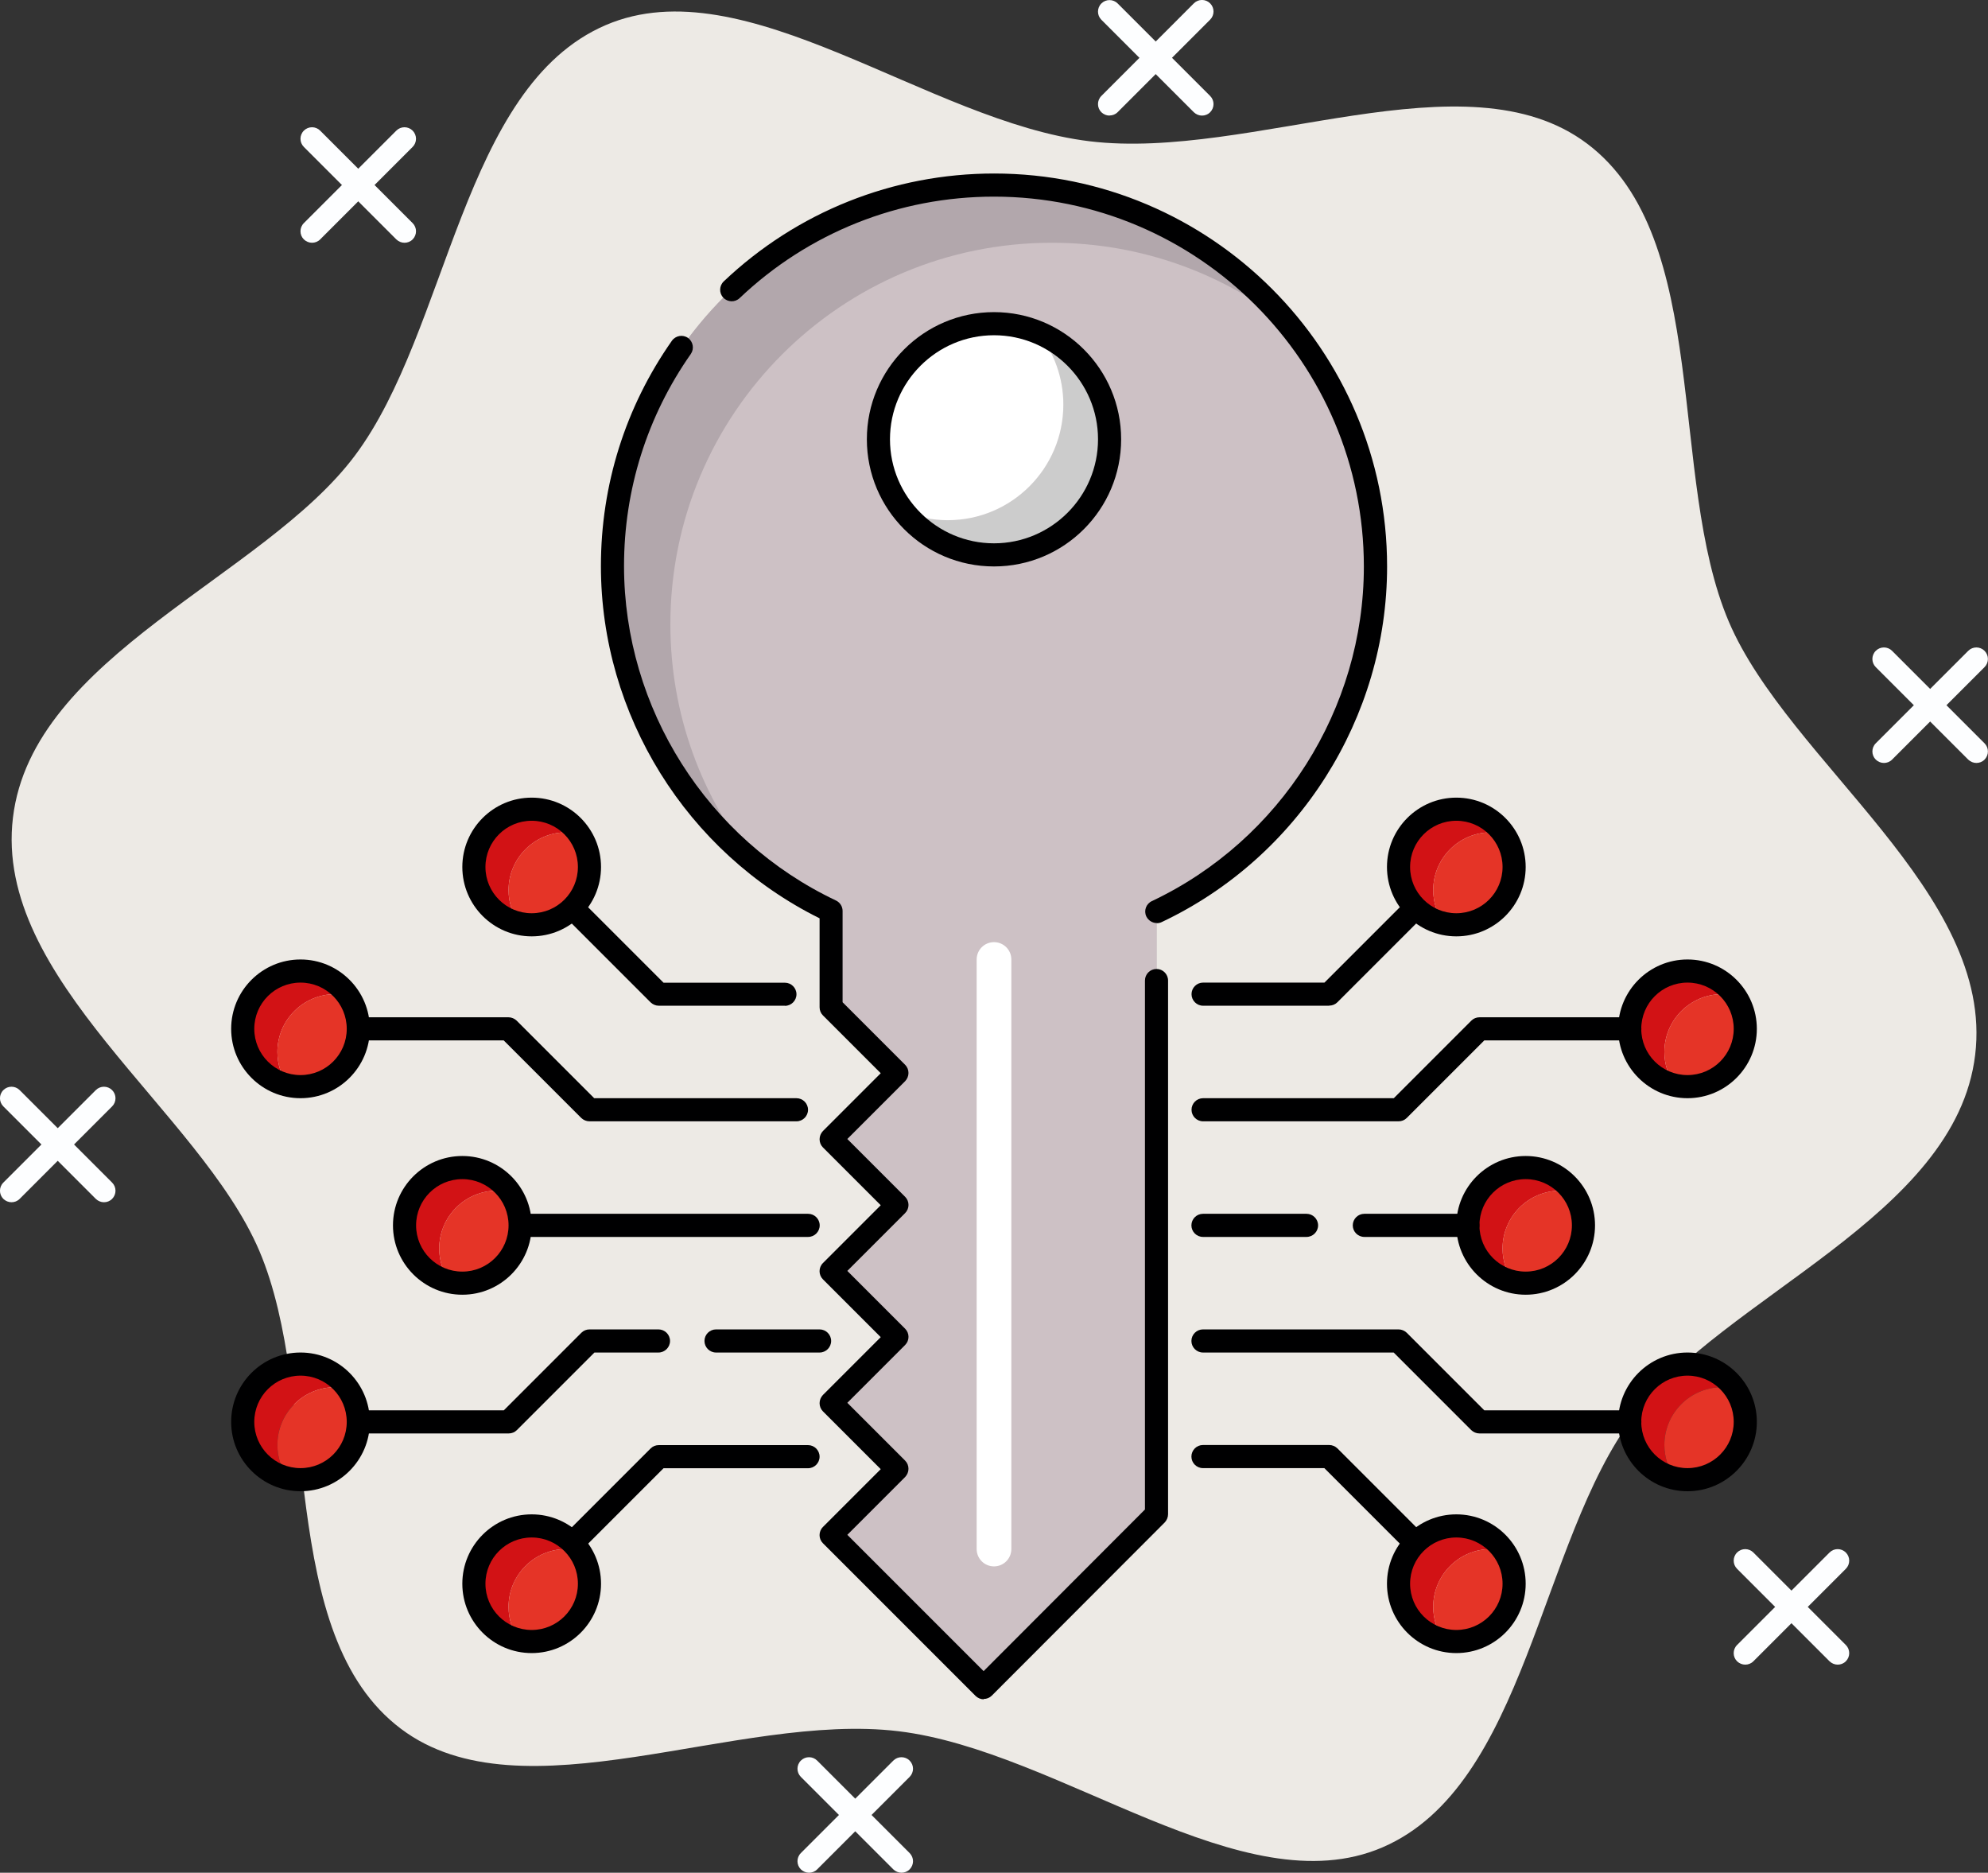
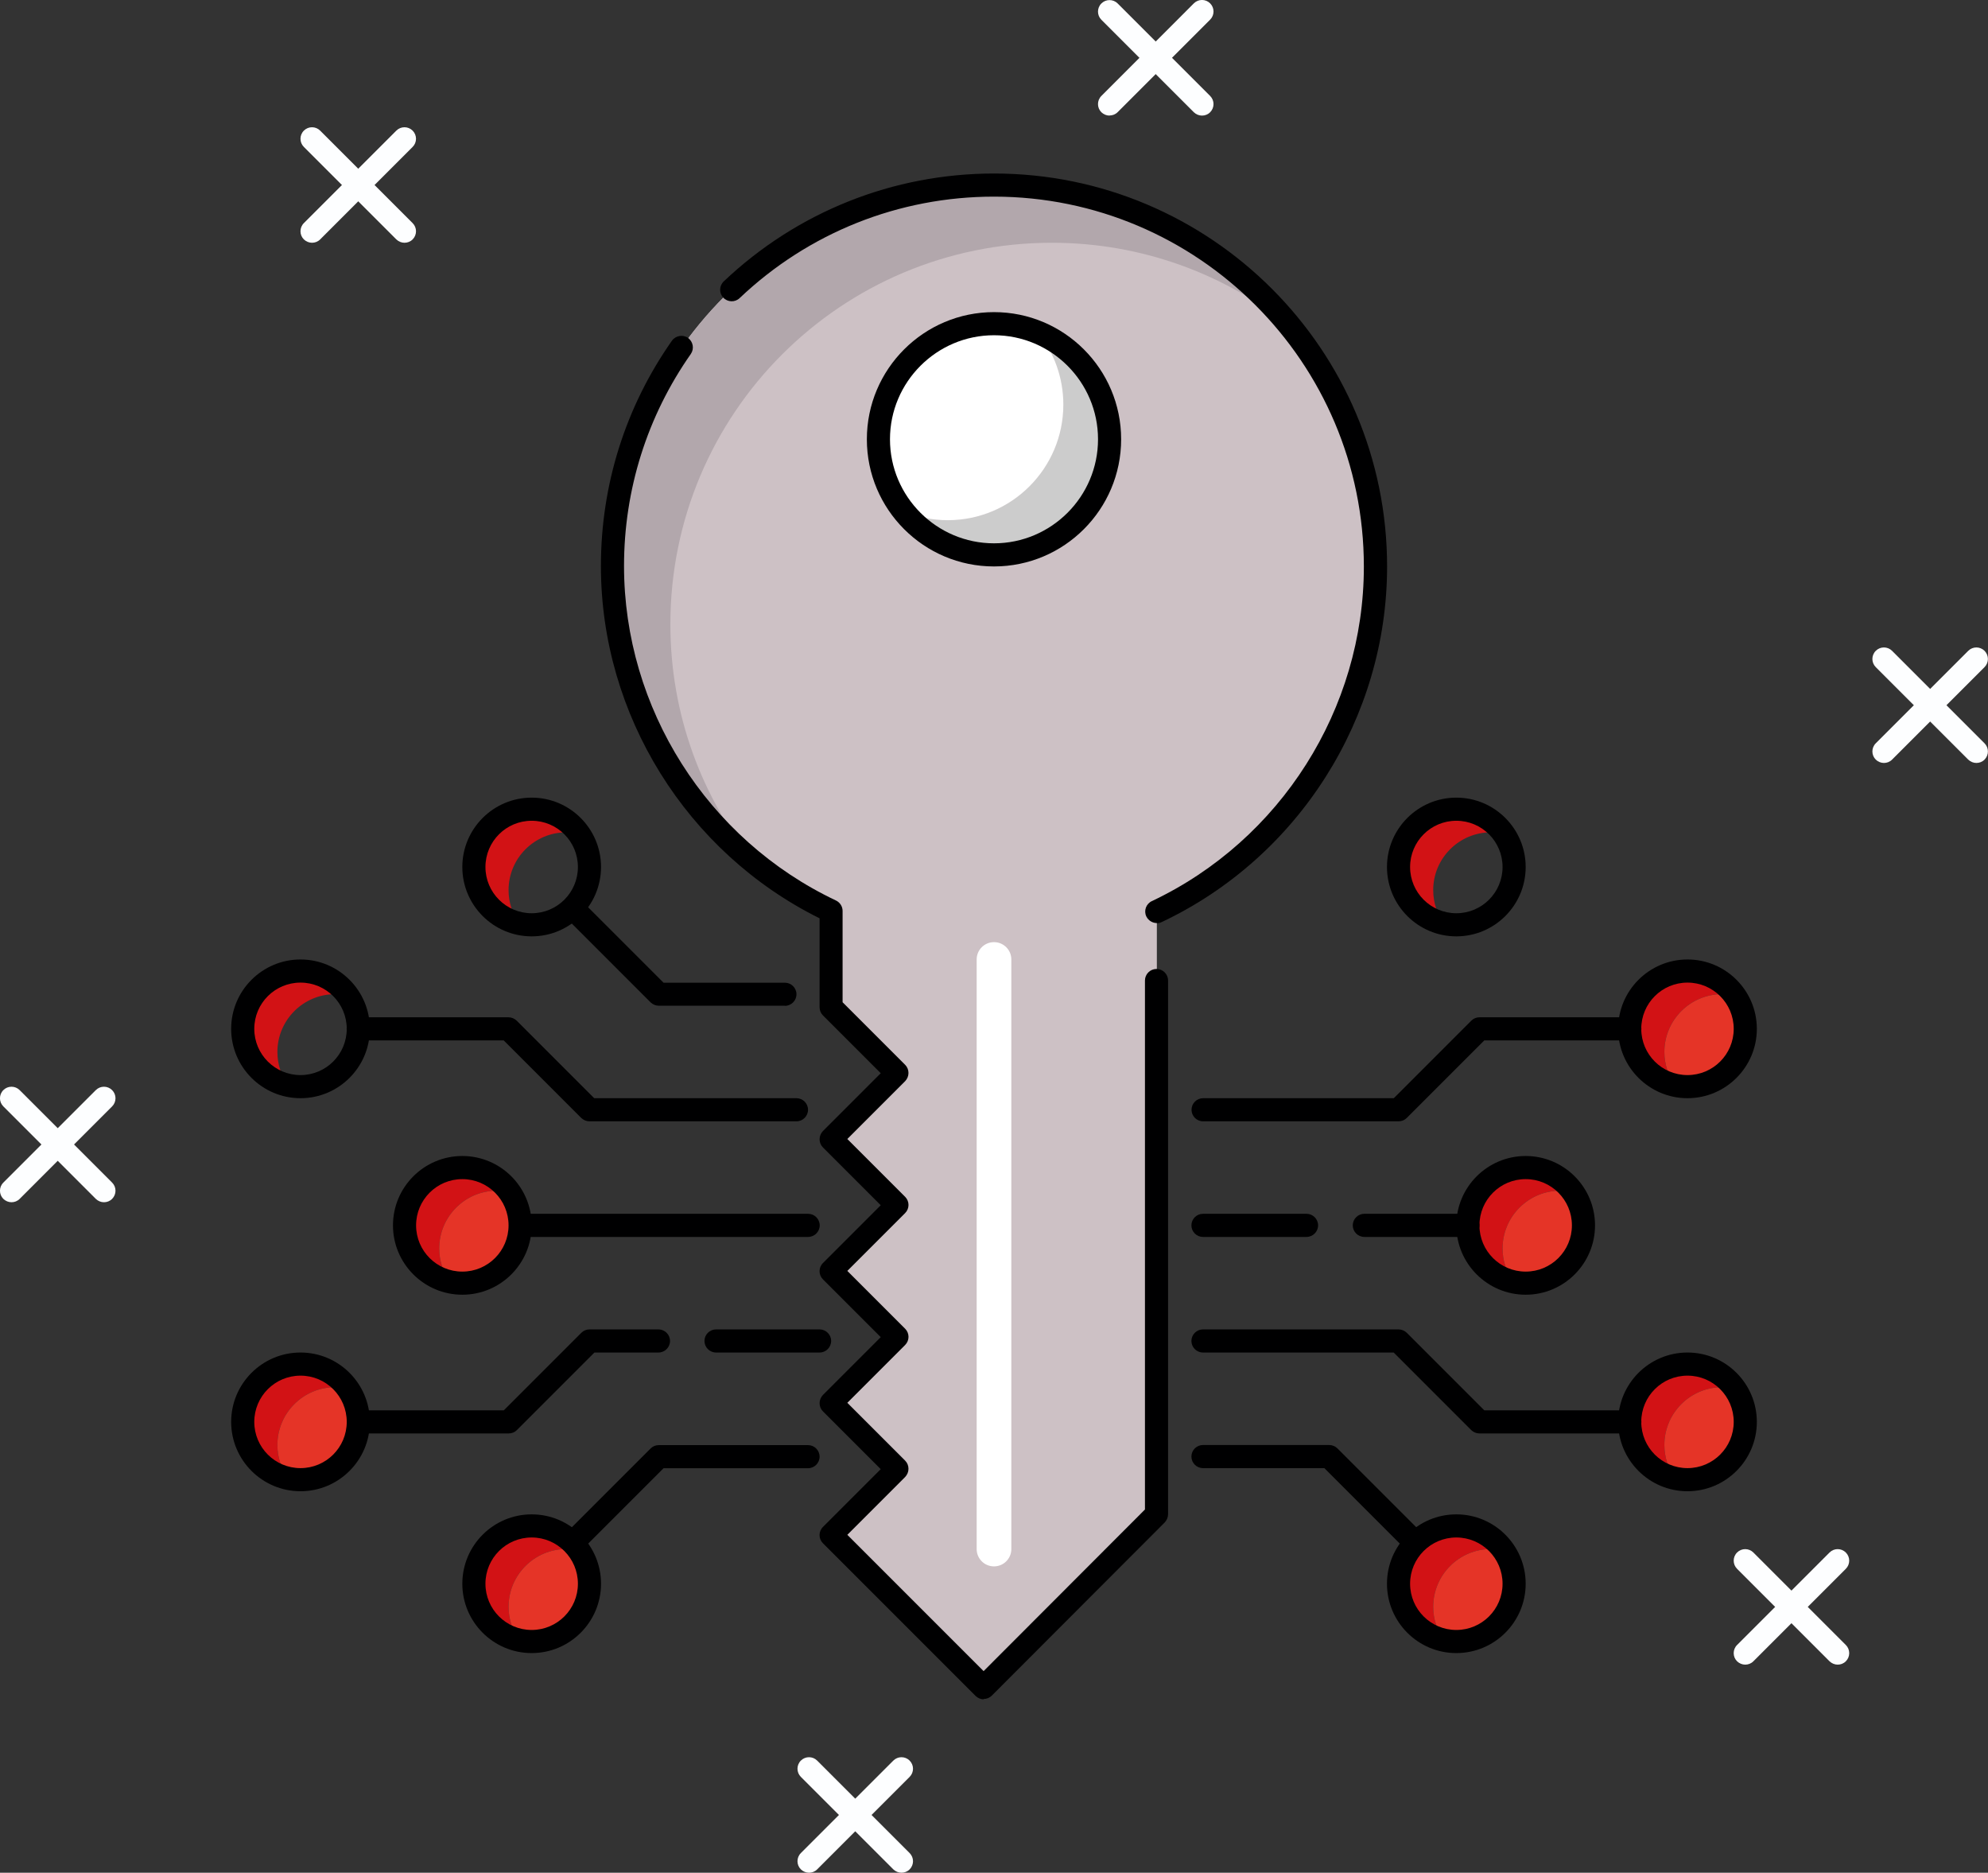
<svg xmlns="http://www.w3.org/2000/svg" id="Ebene_2" data-name="Ebene 2" viewBox="0 0 172 162">
  <rect x="0" y="0" width="172" height="162" fill="#333333" stroke="none" />
  <g id="Layer_1" data-name="Layer 1">
    <g>
-       <path d="M149.58,53.79c-5.33-12.49-1.42-33.2-12.26-41.36-10.5-7.91-29.06,1.48-43.05-.21-13.98-1.69-29.79-15.23-41.86-10.05-12.46,5.35-13.57,26.39-21.71,37.25-7.89,10.53-27.9,17.3-29.58,31.31-1.69,14.01,16.14,25.36,21.31,37.46,5.33,12.49,1.42,33.2,12.26,41.36,10.5,7.91,29.06-1.48,43.05.21,13.98,1.69,29.79,15.23,41.86,10.05,12.46-5.35,13.57-26.39,21.71-37.25,7.89-10.53,27.9-17.3,29.58-31.31,1.69-14.01-16.14-25.36-21.31-37.46Z" style="fill: #edeae5; stroke-width: 0px;" />
      <path d="M119,49c0-18.23-14.77-33-33-33s-33,14.77-33,33c0,13.19,7.74,24.56,18.92,29.85v8.31l5.7,5.7-5.7,5.7,5.7,5.7-5.7,5.7,5.7,5.7-5.7,5.7,5.7,5.7-5.7,5.7,13.21,13.21,14.96-14.98v-52.17c11.18-5.29,18.91-16.66,18.91-29.85Z" style="fill: #cdc1c5; stroke-width: 0px;" />
      <path d="M91,21c7.84,0,15.04,2.74,20.7,7.3-6.05-7.5-15.31-12.3-25.7-12.3-18.23,0-33,14.77-33,33,0,10.39,4.81,19.63,12.31,25.68-4.57-5.66-7.31-12.84-7.31-20.68,0-18.23,14.77-33,33-33Z" style="fill: #b2a7ac; stroke-width: 0px;" />
      <path d="M85.12,147c-.27,0-.52-.11-.71-.29l-13.21-13.21c-.39-.39-.39-1.02,0-1.41l5-5-5-5c-.19-.19-.29-.44-.29-.71s.11-.52.29-.71l5-5-5-5c-.39-.39-.39-1.02,0-1.41l5-5-5-5c-.19-.19-.29-.44-.29-.71s.11-.52.29-.71l5-5-5-5c-.19-.19-.29-.44-.29-.71v-7.69c-11.51-5.71-18.92-17.6-18.92-30.47,0-7.02,2.12-13.76,6.14-19.49.32-.45.94-.56,1.39-.25.45.32.56.94.25,1.39-3.78,5.39-5.78,11.74-5.78,18.34,0,12.31,7.2,23.67,18.34,28.94.35.17.57.52.57.9v7.9l5.41,5.41c.19.19.29.44.29.71s-.11.52-.29.71l-5,5,5,5c.39.39.39,1.02,0,1.41l-5,5,5,5c.39.39.39,1.02,0,1.41l-5,5,5,5c.19.19.29.44.29.71s-.11.52-.29.71l-5,5,11.79,11.79,13.96-13.98v-45.76c0-.55.45-1,1-1s1,.45,1,1v46.17c0,.26-.11.52-.29.71l-14.96,14.98c-.19.19-.44.29-.71.29h0Z" style="fill: #000001; stroke-width: 0px;" />
      <path d="M100.09,79.85c-.37,0-.73-.21-.91-.57-.24-.5-.02-1.1.48-1.33,11.14-5.27,18.34-16.63,18.34-28.94,0-17.65-14.36-32-32-32-8.23,0-16.05,3.12-22.01,8.78-.4.38-1.03.36-1.41-.04-.38-.4-.36-1.03.04-1.41,6.34-6.01,14.65-9.33,23.39-9.33,18.75,0,34,15.25,34,34,0,13.08-7.65,25.15-19.49,30.75-.14.07-.28.1-.43.1Z" style="fill: #000001; stroke-width: 0px;" />
      <path d="M89.8,28.75c1.37,1.71,2.2,3.88,2.2,6.25,0,5.52-4.48,10-10,10-1.35,0-2.63-.27-3.8-.75,1.83,2.29,4.64,3.75,7.8,3.75,5.52,0,10-4.48,10-10,0-4.18-2.56-7.75-6.2-9.25Z" style="fill: #ccc; stroke-width: 0px;" />
      <path d="M92,35c0-2.37-.83-4.54-2.2-6.25-1.17-.48-2.45-.75-3.8-.75-5.52,0-10,4.48-10,10,0,2.37.83,4.54,2.2,6.25,1.17.48,2.46.75,3.8.75,5.52,0,10-4.48,10-10Z" style="fill: #fff; stroke-width: 0px;" />
      <path d="M86,49c-6.07,0-11-4.93-11-11s4.93-11,11-11,11,4.93,11,11-4.93,11-11,11ZM86,29c-4.96,0-9,4.04-9,9s4.04,9,9,9,9-4.04,9-9-4.04-9-9-9Z" style="fill: #000001; stroke-width: 0px;" />
      <path d="M69.92,107h-24.92c-.55,0-1-.45-1-1s.45-1,1-1h24.92c.55,0,1,.45,1,1s-.45,1-1,1Z" style="fill: #000001; stroke-width: 0px;" />
      <path d="M67.92,87h-10.92c-.27,0-.52-.11-.71-.29l-7-7c-.39-.39-.39-1.02,0-1.41.39-.39,1.02-.39,1.41,0l6.71,6.71h10.5c.55,0,1,.45,1,1s-.45,1-1,1Z" style="fill: #000001; stroke-width: 0px;" />
      <path d="M68.92,97h-17.92c-.27,0-.52-.11-.71-.29l-6.71-6.71h-12.59c-.55,0-1-.45-1-1s.45-1,1-1h13c.27,0,.52.11.71.29l6.71,6.71h17.5c.55,0,1,.45,1,1s-.45,1-1,1Z" style="fill: #000001; stroke-width: 0px;" />
      <path d="M50,134c-.26,0-.51-.1-.71-.29-.39-.39-.39-1.02,0-1.41l7-7c.19-.19.44-.29.71-.29h12.91c.55,0,1,.45,1,1s-.45,1-1,1h-12.5l-6.71,6.71c-.2.2-.45.29-.71.29Z" style="fill: #000001; stroke-width: 0px;" />
      <path d="M44,124h-13c-.55,0-1-.45-1-1s.45-1,1-1h12.59l6.71-6.71c.19-.19.44-.29.71-.29h5.96c.55,0,1,.45,1,1s-.45,1-1,1h-5.54l-6.71,6.71c-.19.19-.44.29-.71.29Z" style="fill: #000001; stroke-width: 0px;" />
      <path d="M70.91,117h-8.96c-.55,0-1-.45-1-1s.45-1,1-1h8.96c.55,0,1,.45,1,1s-.45,1-1,1Z" style="fill: #000001; stroke-width: 0px;" />
      <path d="M43,103c.37,0,.73.05,1.08.12-.91-1.28-2.39-2.12-4.08-2.12-2.76,0-5,2.24-5,5,0,2.39,1.68,4.38,3.92,4.88-.58-.81-.92-1.8-.92-2.88,0-2.76,2.24-5,5-5Z" style="fill: #d21215; stroke-width: 0px;" />
      <path d="M135,103c.37,0,.73.05,1.08.12-.91-1.28-2.39-2.12-4.08-2.12-2.76,0-5,2.24-5,5,0,2.39,1.68,4.38,3.92,4.88-.58-.81-.92-1.8-.92-2.88,0-2.76,2.24-5,5-5Z" style="fill: #d21215; stroke-width: 0px;" />
      <path d="M124.92,79.88c-.58-.81-.92-1.8-.92-2.88,0-2.76,2.24-5,5-5,.37,0,.73.05,1.08.12-.91-1.28-2.39-2.12-4.08-2.12-2.76,0-5,2.24-5,5,0,2.39,1.68,4.38,3.92,4.88Z" style="fill: #d21215; stroke-width: 0px;" />
      <path d="M144.92,93.88c-.58-.81-.92-1.8-.92-2.88,0-2.76,2.24-5,5-5,.37,0,.73.05,1.08.12-.91-1.28-2.39-2.12-4.08-2.12-2.76,0-5,2.24-5,5,0,2.39,1.68,4.38,3.92,4.88Z" style="fill: #d21215; stroke-width: 0px;" />
      <path d="M49,72c.37,0,.73.05,1.08.12-.91-1.28-2.39-2.12-4.08-2.12-2.76,0-5,2.24-5,5,0,2.39,1.68,4.38,3.92,4.88-.58-.81-.92-1.8-.92-2.88,0-2.76,2.24-5,5-5Z" style="fill: #d21215; stroke-width: 0px;" />
      <path d="M29,86c.37,0,.73.05,1.08.12-.91-1.28-2.39-2.12-4.08-2.12-2.76,0-5,2.24-5,5,0,2.39,1.68,4.38,3.92,4.88-.58-.81-.92-1.8-.92-2.88,0-2.76,2.24-5,5-5Z" style="fill: #d21215; stroke-width: 0px;" />
      <path d="M49,134c.37,0,.73.05,1.08.12-.91-1.28-2.39-2.12-4.08-2.12-2.76,0-5,2.24-5,5,0,2.39,1.68,4.38,3.92,4.88-.58-.81-.92-1.8-.92-2.88,0-2.76,2.24-5,5-5Z" style="fill: #d21215; stroke-width: 0px;" />
      <path d="M29,120c.37,0,.73.05,1.08.12-.91-1.28-2.39-2.12-4.08-2.12-2.76,0-5,2.24-5,5,0,2.39,1.68,4.38,3.92,4.88-.58-.81-.92-1.8-.92-2.88,0-2.76,2.24-5,5-5Z" style="fill: #d21215; stroke-width: 0px;" />
      <path d="M129,134c.37,0,.73.05,1.08.12-.91-1.28-2.39-2.12-4.08-2.12-2.76,0-5,2.24-5,5,0,2.39,1.68,4.38,3.92,4.88-.58-.81-.92-1.8-.92-2.88,0-2.76,2.24-5,5-5Z" style="fill: #d21215; stroke-width: 0px;" />
      <path d="M149,120c.37,0,.73.05,1.08.12-.91-1.28-2.39-2.12-4.08-2.12-2.76,0-5,2.24-5,5,0,2.39,1.68,4.38,3.92,4.88-.58-.81-.92-1.8-.92-2.88,0-2.76,2.24-5,5-5Z" style="fill: #d21215; stroke-width: 0px;" />
      <path d="M45,106c0-1.07-.34-2.06-.92-2.88-.35-.08-.71-.12-1.08-.12-2.76,0-5,2.24-5,5,0,1.07.34,2.06.92,2.88.35.08.71.12,1.08.12,2.76,0,5-2.24,5-5Z" style="fill: #e53427; stroke-width: 0px;" />
      <path d="M137,106c0-1.07-.34-2.06-.92-2.88-.35-.08-.71-.12-1.08-.12-2.76,0-5,2.24-5,5,0,1.07.34,2.06.92,2.88.35.08.71.12,1.08.12,2.76,0,5-2.24,5-5Z" style="fill: #e53427; stroke-width: 0px;" />
-       <path d="M124,77c0,1.07.34,2.06.92,2.88.35.08.71.12,1.08.12,2.76,0,5-2.24,5-5,0-1.07-.34-2.06-.92-2.88-.35-.08-.71-.12-1.08-.12-2.76,0-5,2.24-5,5Z" style="fill: #e53427; stroke-width: 0px;" />
      <path d="M144,91c0,1.07.34,2.06.92,2.88.35.08.71.12,1.08.12,2.76,0,5-2.24,5-5,0-1.07-.34-2.06-.92-2.88-.35-.08-.71-.12-1.08-.12-2.76,0-5,2.24-5,5Z" style="fill: #e53427; stroke-width: 0px;" />
-       <path d="M51,75c0-1.07-.34-2.06-.92-2.88-.35-.08-.71-.12-1.08-.12-2.76,0-5,2.24-5,5,0,1.07.34,2.06.92,2.88.35.08.71.12,1.08.12,2.76,0,5-2.24,5-5Z" style="fill: #e53427; stroke-width: 0px;" />
-       <path d="M31,89c0-1.07-.34-2.06-.92-2.88-.35-.08-.71-.12-1.08-.12-2.76,0-5,2.24-5,5,0,1.07.34,2.06.92,2.88.35.08.71.12,1.08.12,2.76,0,5-2.24,5-5Z" style="fill: #e53427; stroke-width: 0px;" />
      <path d="M51,137c0-1.07-.34-2.06-.92-2.88-.35-.08-.71-.12-1.08-.12-2.76,0-5,2.24-5,5,0,1.07.34,2.06.92,2.88.35.08.71.12,1.08.12,2.76,0,5-2.24,5-5Z" style="fill: #e53427; stroke-width: 0px;" />
-       <path d="M31,123c0-1.07-.34-2.06-.92-2.88-.35-.08-.71-.12-1.08-.12-2.76,0-5,2.24-5,5,0,1.07.34,2.06.92,2.88.35.08.71.12,1.08.12,2.76,0,5-2.24,5-5Z" style="fill: #e53427; stroke-width: 0px;" />
+       <path d="M31,123c0-1.07-.34-2.06-.92-2.88-.35-.08-.71-.12-1.08-.12-2.76,0-5,2.24-5,5,0,1.07.34,2.06.92,2.88.35.08.71.12,1.08.12,2.76,0,5-2.24,5-5" style="fill: #e53427; stroke-width: 0px;" />
      <path d="M131,137c0-1.07-.34-2.06-.92-2.88-.35-.08-.71-.12-1.08-.12-2.76,0-5,2.24-5,5,0,1.07.34,2.06.92,2.88.35.08.71.12,1.08.12,2.76,0,5-2.24,5-5Z" style="fill: #e53427; stroke-width: 0px;" />
      <path d="M151,123c0-1.07-.34-2.06-.92-2.88-.35-.08-.71-.12-1.08-.12-2.76,0-5,2.24-5,5,0,1.07.34,2.06.92,2.88.35.08.71.12,1.08.12,2.76,0,5-2.24,5-5Z" style="fill: #e53427; stroke-width: 0px;" />
      <path d="M40,112c-3.31,0-6-2.69-6-6s2.69-6,6-6,6,2.69,6,6-2.69,6-6,6ZM40,102c-2.21,0-4,1.79-4,4s1.79,4,4,4,4-1.79,4-4-1.79-4-4-4Z" style="fill: #000001; stroke-width: 0px;" />
      <path d="M132,112c-3.31,0-6-2.69-6-6s2.69-6,6-6,6,2.69,6,6-2.69,6-6,6ZM132,102c-2.21,0-4,1.79-4,4s1.79,4,4,4,4-1.79,4-4-1.79-4-4-4Z" style="fill: #000001; stroke-width: 0px;" />
      <path d="M126,81c-3.31,0-6-2.69-6-6s2.69-6,6-6,6,2.69,6,6-2.69,6-6,6ZM126,71c-2.21,0-4,1.79-4,4s1.79,4,4,4,4-1.79,4-4-1.79-4-4-4Z" style="fill: #000001; stroke-width: 0px;" />
      <path d="M146,95c-3.31,0-6-2.69-6-6s2.69-6,6-6,6,2.69,6,6-2.69,6-6,6ZM146,85c-2.21,0-4,1.79-4,4s1.79,4,4,4,4-1.79,4-4-1.79-4-4-4Z" style="fill: #000001; stroke-width: 0px;" />
      <path d="M46,81c-3.31,0-6-2.69-6-6s2.69-6,6-6,6,2.69,6,6-2.69,6-6,6ZM46,71c-2.21,0-4,1.79-4,4s1.79,4,4,4,4-1.79,4-4-1.79-4-4-4Z" style="fill: #000001; stroke-width: 0px;" />
      <path d="M26,95c-3.31,0-6-2.69-6-6s2.69-6,6-6,6,2.69,6,6-2.69,6-6,6ZM26,85c-2.21,0-4,1.79-4,4s1.79,4,4,4,4-1.79,4-4-1.79-4-4-4Z" style="fill: #000001; stroke-width: 0px;" />
      <path d="M46,143c-3.31,0-6-2.69-6-6s2.69-6,6-6,6,2.69,6,6-2.69,6-6,6ZM46,133c-2.21,0-4,1.79-4,4s1.79,4,4,4,4-1.79,4-4-1.79-4-4-4Z" style="fill: #000001; stroke-width: 0px;" />
      <path d="M26,129c-3.31,0-6-2.69-6-6s2.69-6,6-6,6,2.69,6,6-2.69,6-6,6ZM26,119c-2.21,0-4,1.79-4,4s1.79,4,4,4,4-1.79,4-4-1.79-4-4-4Z" style="fill: #000001; stroke-width: 0px;" />
      <path d="M126,143c-3.31,0-6-2.69-6-6s2.69-6,6-6,6,2.69,6,6-2.69,6-6,6ZM126,133c-2.21,0-4,1.79-4,4s1.79,4,4,4,4-1.79,4-4-1.79-4-4-4Z" style="fill: #000001; stroke-width: 0px;" />
      <path d="M146,129c-3.31,0-6-2.69-6-6s2.69-6,6-6,6,2.69,6,6-2.69,6-6,6ZM146,119c-2.21,0-4,1.79-4,4s1.79,4,4,4,4-1.79,4-4-1.79-4-4-4Z" style="fill: #000001; stroke-width: 0px;" />
      <path d="M127,107h-8.96c-.55,0-1-.45-1-1s.45-1,1-1h8.96c.55,0,1,.45,1,1s-.45,1-1,1Z" style="fill: #000001; stroke-width: 0px;" />
      <path d="M113.04,107h-8.96c-.55,0-1-.45-1-1s.45-1,1-1h8.96c.55,0,1,.45,1,1s-.45,1-1,1Z" style="fill: #000001; stroke-width: 0px;" />
-       <path d="M115,87h-10.91c-.55,0-1-.45-1-1s.45-1,1-1h10.5l6.71-6.71c.39-.39,1.02-.39,1.41,0,.39.39.39,1.02,0,1.41l-7,7c-.19.19-.44.29-.71.29Z" style="fill: #000001; stroke-width: 0px;" />
      <path d="M121,97h-16.91c-.55,0-1-.45-1-1s.45-1,1-1h16.5l6.71-6.71c.19-.19.44-.29.71-.29h13c.55,0,1,.45,1,1s-.45,1-1,1h-12.59l-6.71,6.71c-.19.19-.44.29-.71.29Z" style="fill: #000001; stroke-width: 0px;" />
      <path d="M122,134c-.26,0-.51-.1-.71-.29l-6.71-6.71h-10.5c-.55,0-1-.45-1-1s.45-1,1-1h10.92c.27,0,.52.11.71.29l7,7c.39.39.39,1.02,0,1.41-.2.2-.45.29-.71.29Z" style="fill: #000001; stroke-width: 0px;" />
      <path d="M141,124h-13c-.27,0-.52-.11-.71-.29l-6.71-6.71h-16.5c-.55,0-1-.45-1-1s.45-1,1-1h16.92c.27,0,.52.11.71.29l6.71,6.71h12.59c.55,0,1,.45,1,1s-.45,1-1,1Z" style="fill: #000001; stroke-width: 0px;" />
      <path d="M86,135.5c-.83,0-1.5-.67-1.5-1.5v-51c0-.83.67-1.5,1.5-1.5s1.5.67,1.5,1.5v51c0,.83-.67,1.5-1.5,1.5Z" style="fill: #fff; stroke-width: 0px;" />
      <path d="M171,66c-.26,0-.51-.1-.71-.29l-8-8c-.39-.39-.39-1.02,0-1.41.39-.39,1.02-.39,1.41,0l8,8c.39.39.39,1.02,0,1.41-.2.2-.45.29-.71.29Z" style="fill: #fdfeff; stroke-width: 0px;" />
      <path d="M163,66c-.26,0-.51-.1-.71-.29-.39-.39-.39-1.02,0-1.41l8-8c.39-.39,1.02-.39,1.41,0,.39.39.39,1.02,0,1.41l-8,8c-.2.2-.45.29-.71.29Z" style="fill: #fdfeff; stroke-width: 0px;" />
      <path d="M78,162c-.26,0-.51-.1-.71-.29l-8-8c-.39-.39-.39-1.02,0-1.41.39-.39,1.02-.39,1.41,0l8,8c.39.39.39,1.02,0,1.41-.2.2-.45.29-.71.29Z" style="fill: #fdfeff; stroke-width: 0px;" />
      <path d="M70,162c-.26,0-.51-.1-.71-.29-.39-.39-.39-1.02,0-1.41l8-8c.39-.39,1.02-.39,1.41,0,.39.39.39,1.02,0,1.41l-8,8c-.2.2-.45.29-.71.29Z" style="fill: #fdfeff; stroke-width: 0px;" />
      <path d="M159,144c-.26,0-.51-.1-.71-.29l-8-8c-.39-.39-.39-1.02,0-1.41.39-.39,1.02-.39,1.41,0l8,8c.39.39.39,1.02,0,1.41-.2.2-.45.29-.71.29Z" style="fill: #fdfeff; stroke-width: 0px;" />
      <path d="M151,144c-.26,0-.51-.1-.71-.29-.39-.39-.39-1.02,0-1.41l8-8c.39-.39,1.02-.39,1.41,0,.39.39.39,1.02,0,1.41l-8,8c-.2.2-.45.29-.71.29Z" style="fill: #fdfeff; stroke-width: 0px;" />
      <path d="M9,104c-.26,0-.51-.1-.71-.29L.29,95.71c-.39-.39-.39-1.02,0-1.41.39-.39,1.02-.39,1.41,0l8,8c.39.39.39,1.02,0,1.41-.2.2-.45.29-.71.29Z" style="fill: #fdfeff; stroke-width: 0px;" />
      <path d="M1,104c-.26,0-.51-.1-.71-.29-.39-.39-.39-1.02,0-1.41l8-8c.39-.39,1.02-.39,1.41,0,.39.39.39,1.02,0,1.41l-8,8c-.2.2-.45.29-.71.29Z" style="fill: #fdfeff; stroke-width: 0px;" />
      <path d="M35,21c-.26,0-.51-.1-.71-.29l-8-8c-.39-.39-.39-1.02,0-1.41.39-.39,1.02-.39,1.41,0l8,8c.39.39.39,1.02,0,1.41-.2.2-.45.29-.71.29Z" style="fill: #fdfeff; stroke-width: 0px;" />
      <path d="M27,21c-.26,0-.51-.1-.71-.29-.39-.39-.39-1.02,0-1.41l8-8c.39-.39,1.02-.39,1.41,0,.39.39.39,1.02,0,1.41l-8,8c-.2.2-.45.29-.71.29Z" style="fill: #fdfeff; stroke-width: 0px;" />
      <path d="M104,10c-.26,0-.51-.1-.71-.29l-8-8c-.39-.39-.39-1.02,0-1.41.39-.39,1.02-.39,1.41,0l8,8c.39.39.39,1.02,0,1.41-.2.2-.45.29-.71.29Z" style="fill: #fdfeff; stroke-width: 0px;" />
      <path d="M96,10c-.26,0-.51-.1-.71-.29-.39-.39-.39-1.02,0-1.41L103.29.29c.39-.39,1.02-.39,1.41,0,.39.39.39,1.02,0,1.41l-8,8c-.2.2-.45.29-.71.29Z" style="fill: #fdfeff; stroke-width: 0px;" />
    </g>
  </g>
</svg>